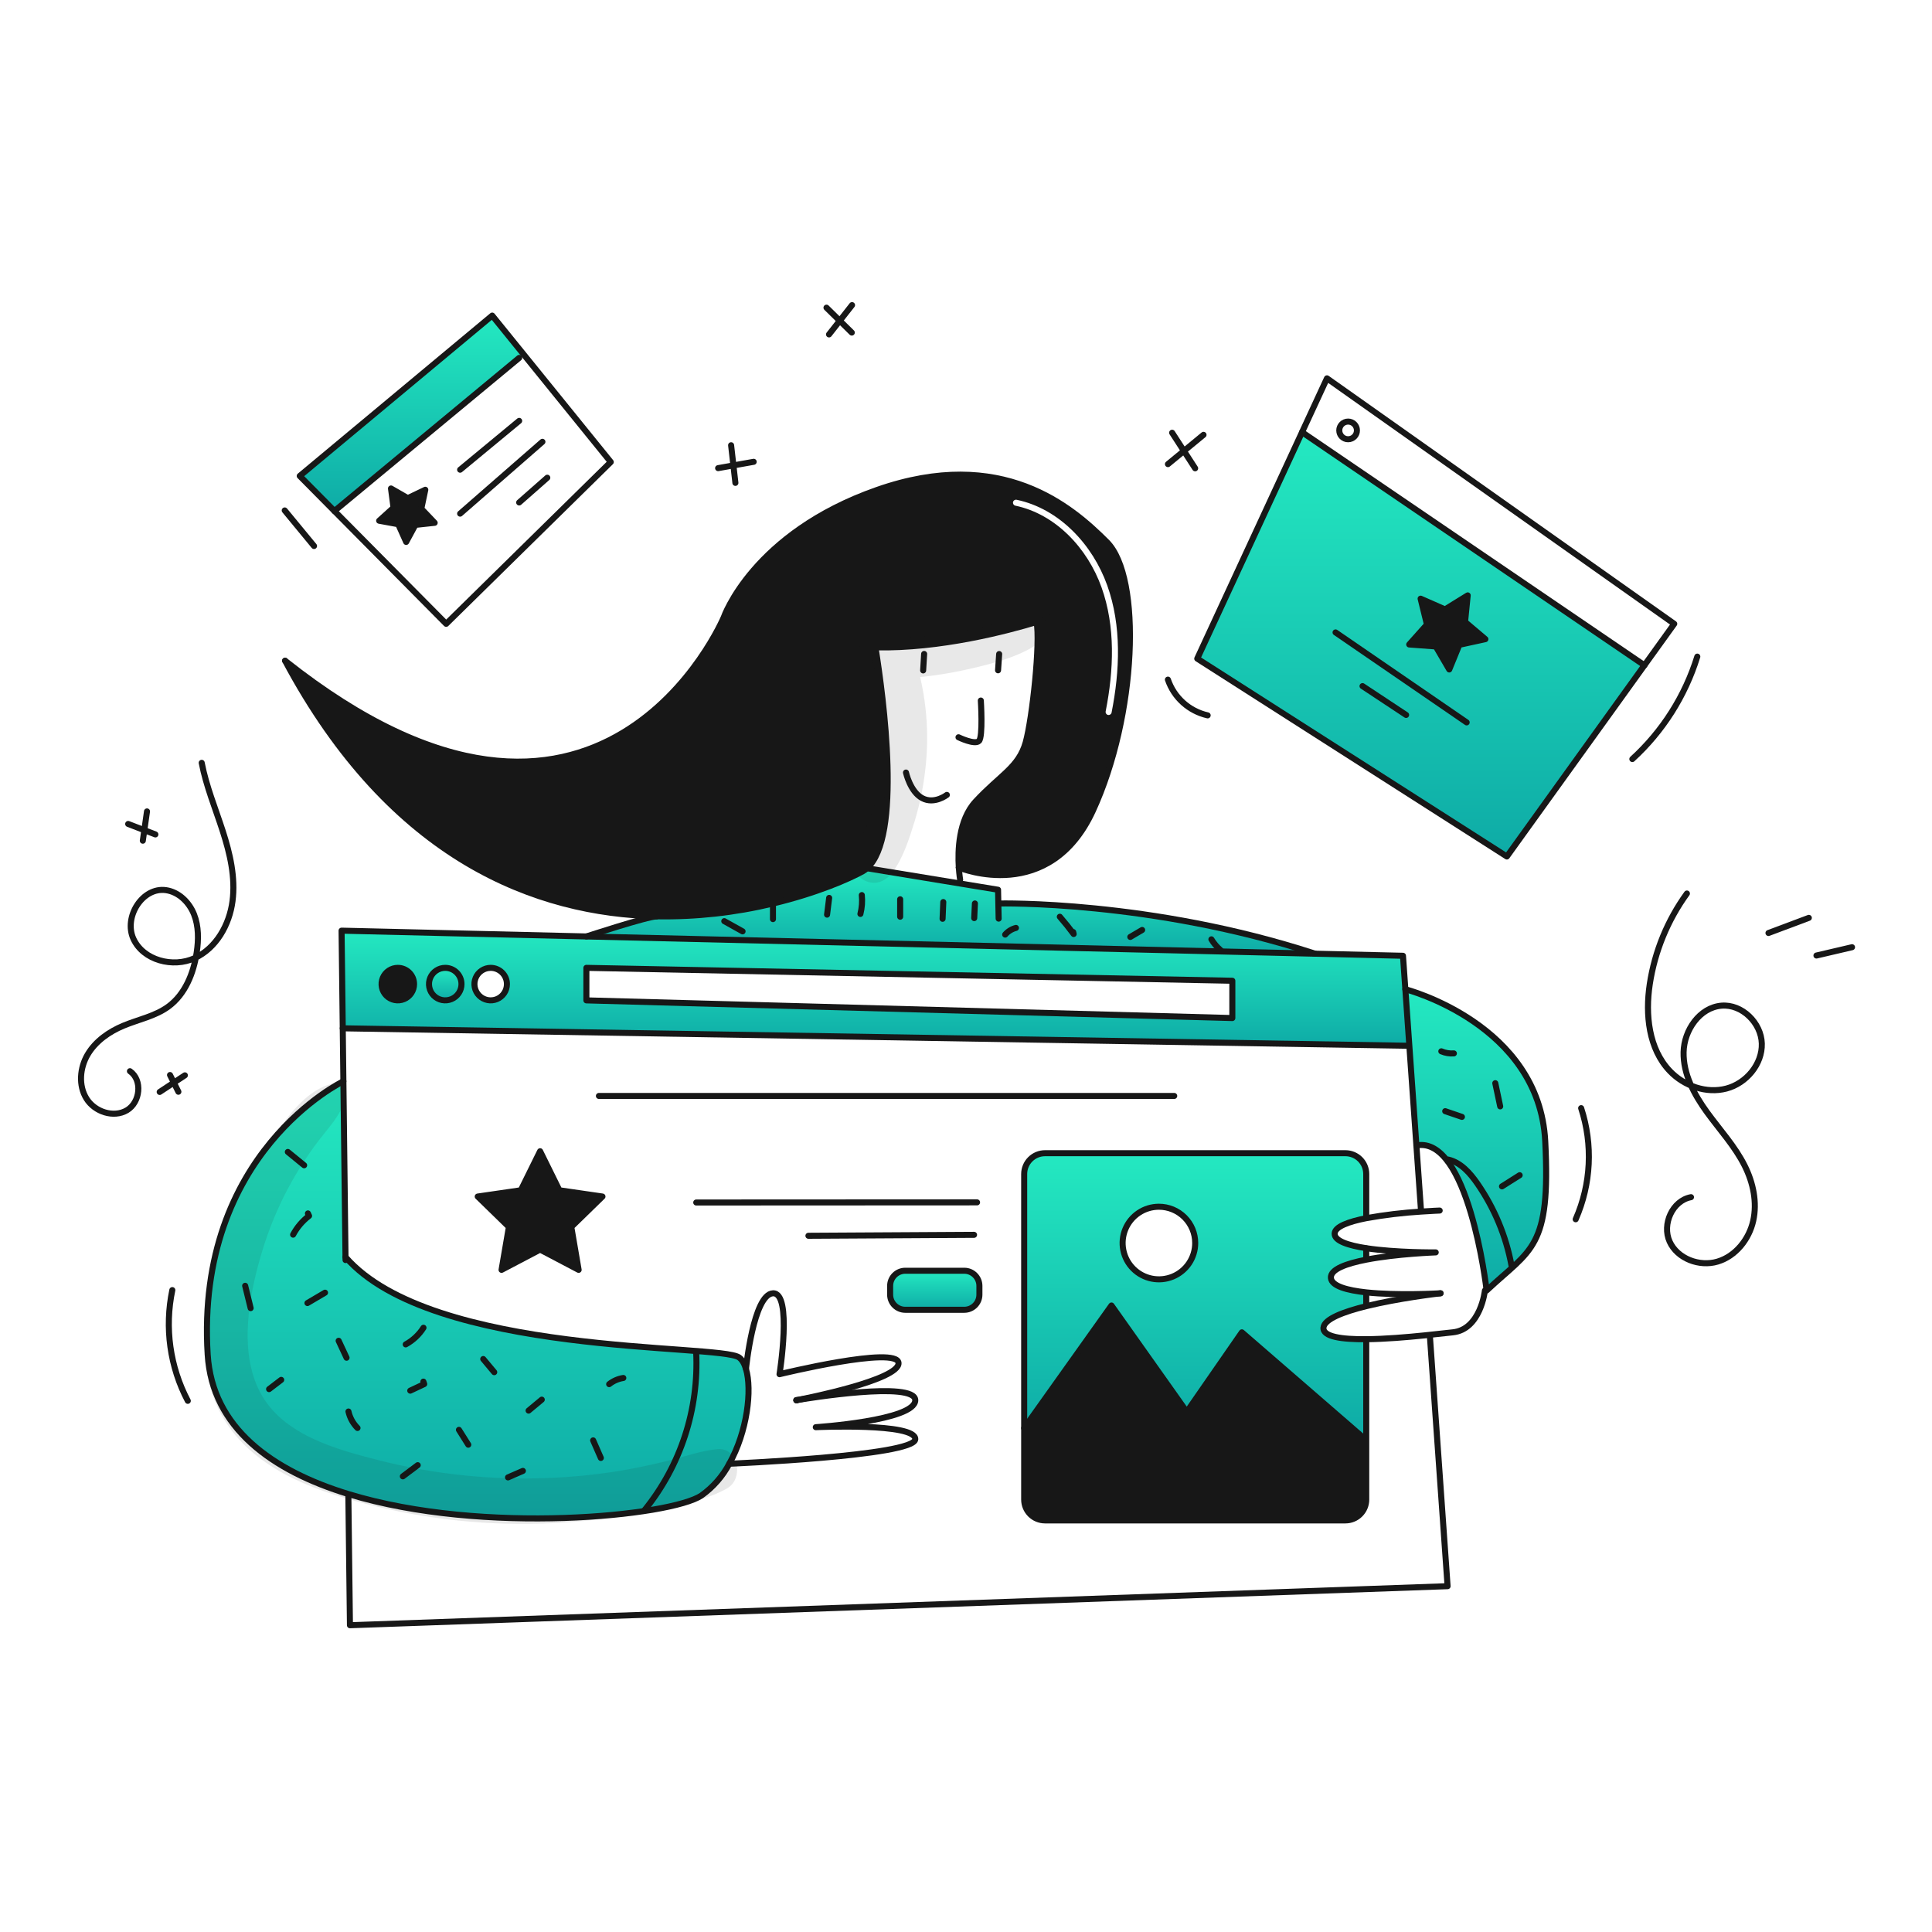
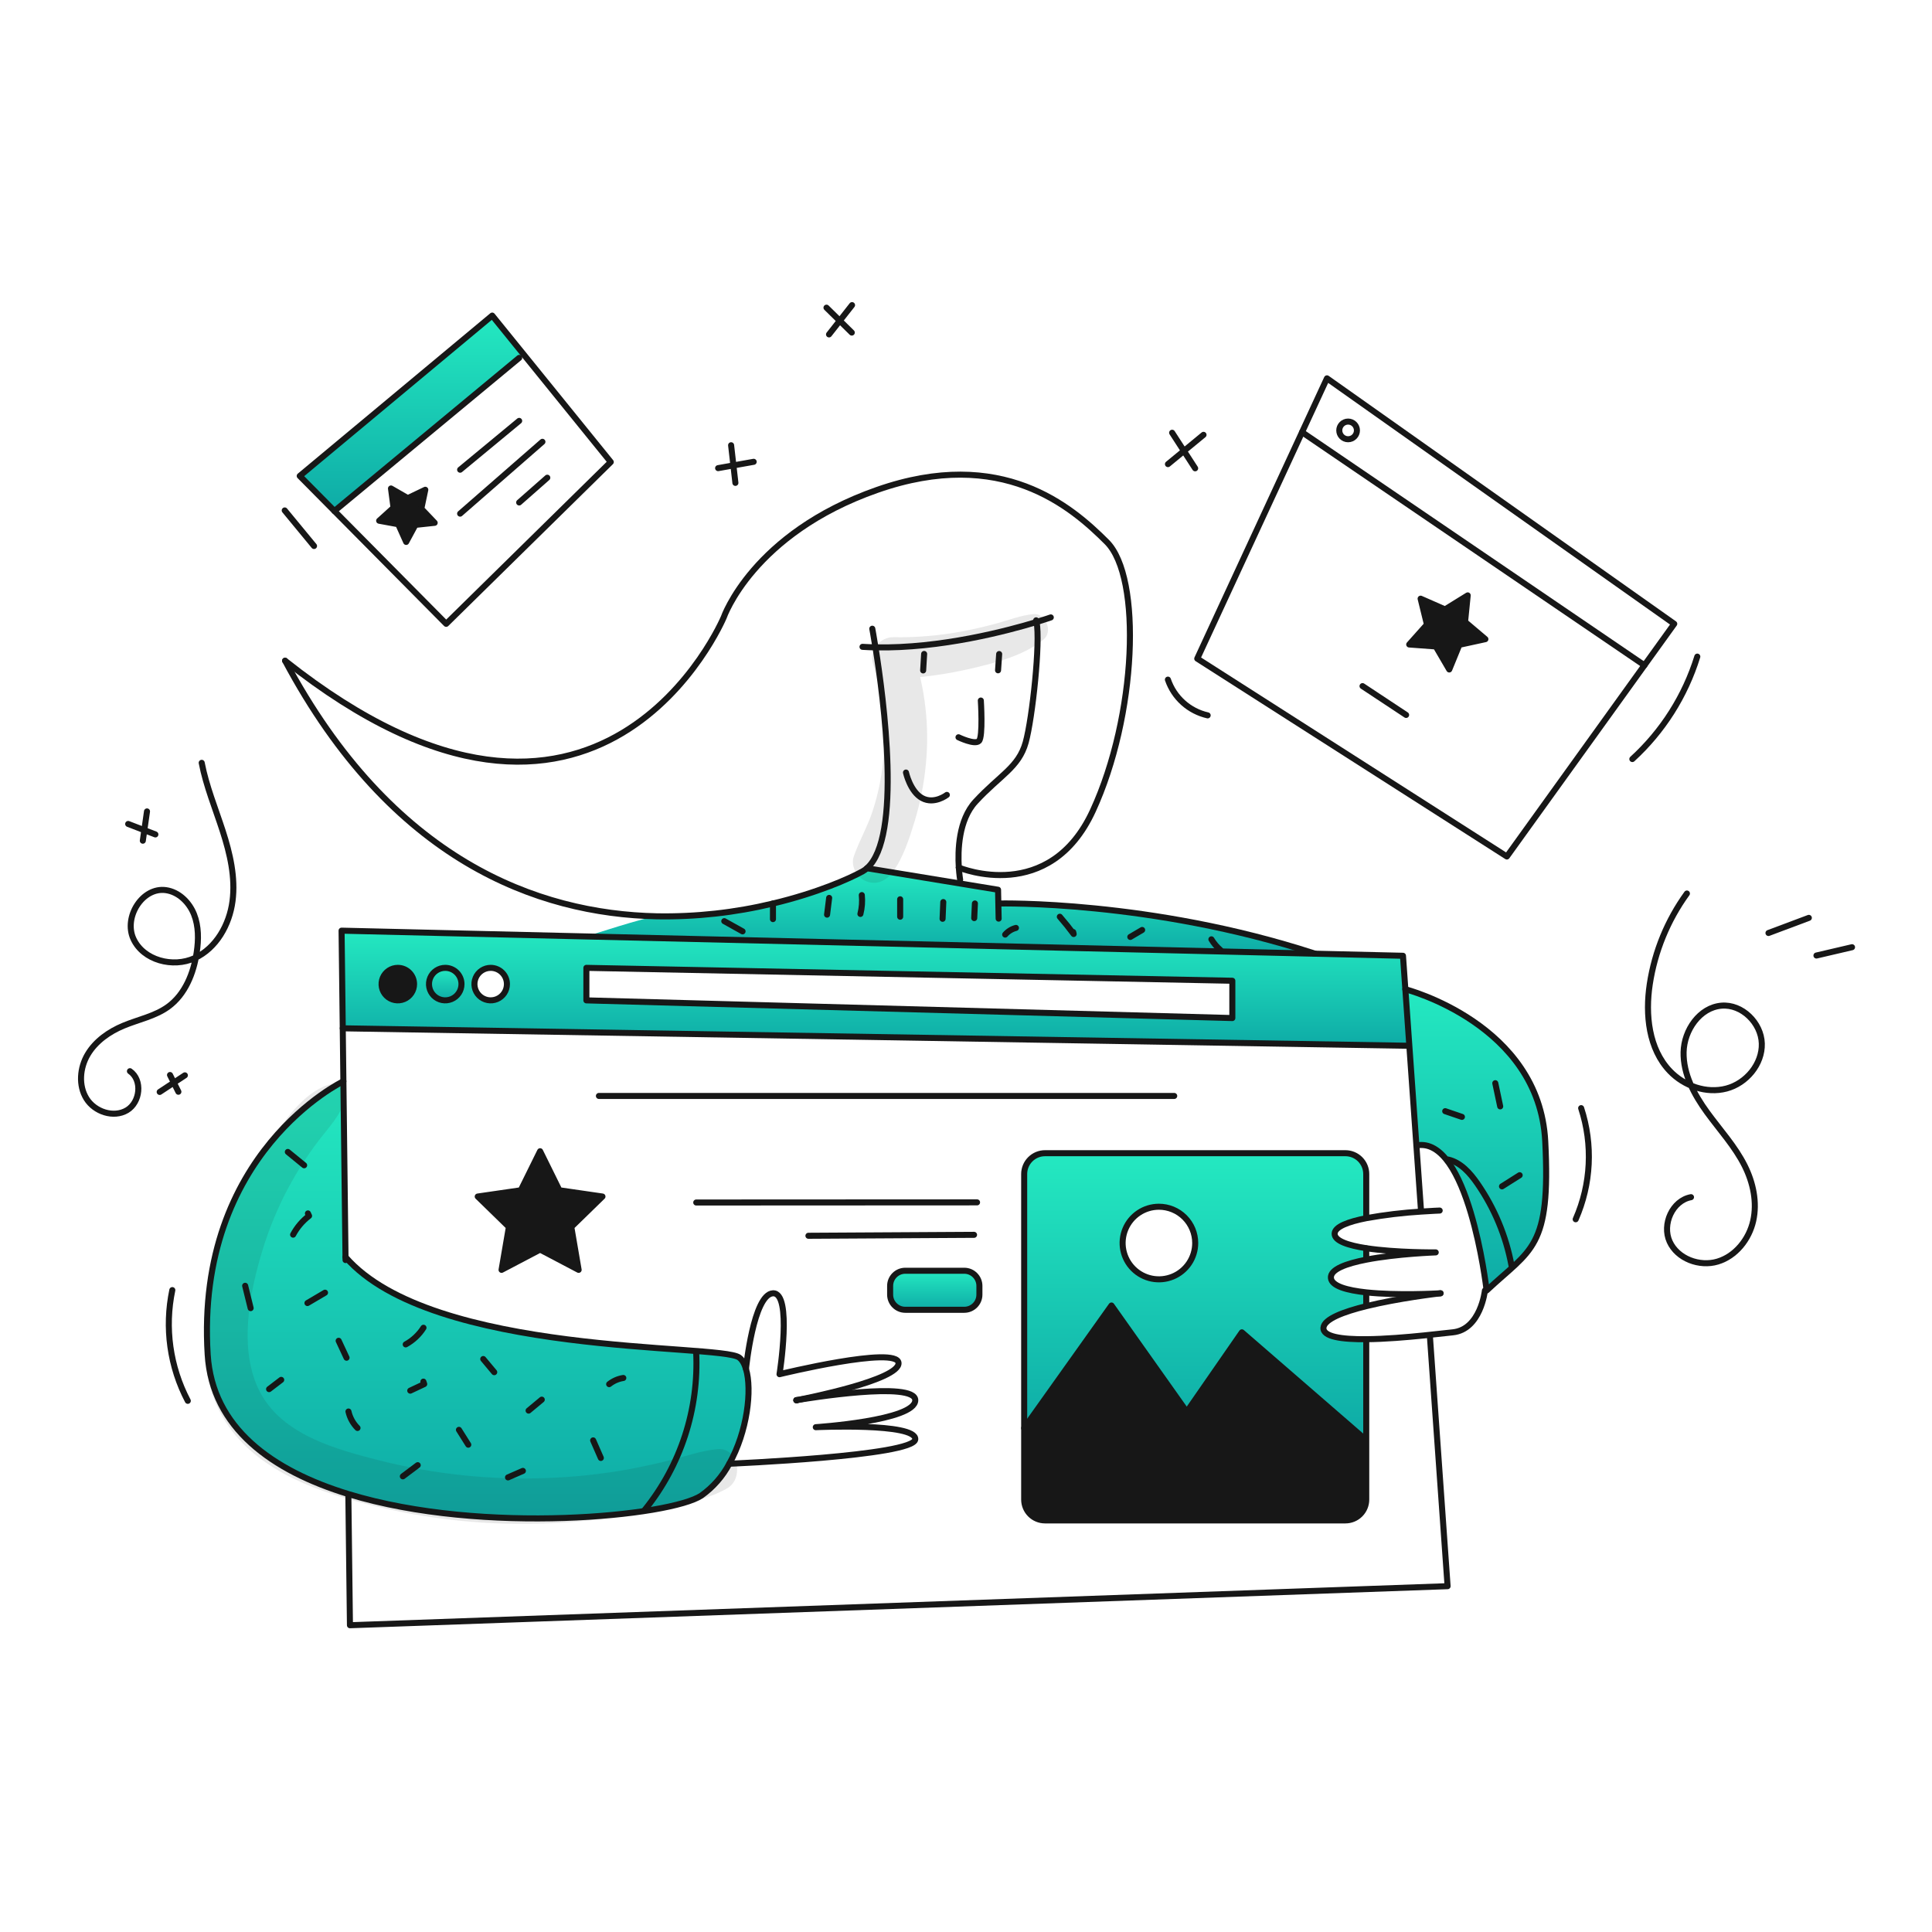
<svg xmlns="http://www.w3.org/2000/svg" width="960" height="960" viewBox="0 0 960 960" fill="none">
  <g clip-path="url(#clip0_435_1376)">
-     <path fill-rule="evenodd" clip-rule="evenodd" d="M495.696 387.713C492.409 390.667 488.709 393.994 484.706 398.34C476.272 407.501 475.889 422.701 476.425 431.092H476.435C477.341 431.475 521.549 449.481 543.041 402.835C564.748 355.71 567.516 286.864 549.962 269.31C532.408 251.756 497.759 221.723 435.847 243.44C373.935 265.157 359.611 306.786 359.611 306.786C359.611 306.786 298.277 452.593 141.651 328.307C194.603 427.571 267.08 454.07 326.351 455.307C345.786 455.644 365.185 453.509 384.081 448.955C405.985 443.722 422.047 436.613 428.576 432.991C429.366 432.546 430.106 432.02 430.785 431.42C448.281 416.074 439.052 346.926 435.007 321.674C467.318 322.338 500.817 313.404 515.053 309.074C517.037 318.932 513.011 356.78 509.663 368.886C507.341 377.242 502.373 381.709 495.696 387.713ZM505.146 248.33C504.335 248.16 503.54 248.68 503.371 249.491C503.201 250.302 503.721 251.097 504.532 251.266C524.52 255.443 540.397 272.399 547.356 291.884C554.315 311.368 553.448 332.955 549.397 353.498C549.237 354.31 549.766 355.099 550.579 355.26C551.391 355.42 552.18 354.891 552.341 354.078C556.442 333.275 557.397 311.078 550.181 290.875C542.967 270.674 526.407 252.773 505.146 248.33Z" fill="#171717" />
    <path d="M698.309 491.551C698.309 491.551 764.816 508.644 767.82 567.091C770.569 620.599 760.889 620.452 738.71 641.246C738.709 641.229 738.705 641.213 738.7 641.197C738.435 638.929 729.5 564.244 703.8 569.162L700.282 519.5L698.309 491.551Z" fill="url(#paint0_linear_435_1376)" />
-     <path d="M646.979 214.752L817.106 330.565L748.753 425.584L594.9 327.266L646.979 214.752ZM725.14 320.4L738.08 317.583L727.98 309.021L729.295 295.836L718.024 302.806L705.9 297.478L709.052 310.35L700.235 320.236L713.44 321.218L720.126 332.656L725.14 320.4Z" fill="url(#paint1_linear_435_1376)" />
    <path d="M738.08 317.587L725.14 320.404L720.123 332.657L713.437 321.219L700.232 320.237L709.049 310.351L705.897 297.479L718.022 302.81L729.293 295.84L727.978 309.025L738.08 317.587Z" fill="#171717" />
    <path d="M189.601 489C189.601 490.598 190.076 492.159 190.964 493.487C191.852 494.814 193.114 495.849 194.59 496.459C196.066 497.07 197.69 497.229 199.257 496.916C200.823 496.604 202.262 495.834 203.391 494.703C204.519 493.573 205.288 492.134 205.598 490.567C205.909 489 205.748 487.376 205.136 485.901C204.523 484.425 203.487 483.165 202.159 482.278C200.83 481.392 199.268 480.919 197.671 480.92C196.61 480.921 195.56 481.13 194.58 481.536C193.601 481.942 192.711 482.538 191.961 483.288C191.212 484.039 190.618 484.929 190.212 485.909C189.807 486.889 189.599 487.94 189.601 489V489ZM221.235 497.081C222.833 497.083 224.396 496.61 225.726 495.723C227.056 494.836 228.093 493.574 228.705 492.098C229.318 490.621 229.479 488.996 229.168 487.428C228.857 485.86 228.088 484.42 226.958 483.289C225.828 482.158 224.388 481.388 222.821 481.075C221.253 480.763 219.628 480.922 218.151 481.534C216.674 482.145 215.411 483.181 214.523 484.51C213.635 485.839 213.161 487.402 213.161 489C213.16 490.061 213.368 491.111 213.773 492.091C214.179 493.071 214.773 493.962 215.523 494.712C216.272 495.462 217.162 496.057 218.141 496.463C219.121 496.87 220.171 497.079 221.232 497.079L221.235 497.081ZM243.816 497.081C245.414 497.084 246.978 496.611 248.308 495.725C249.638 494.838 250.676 493.577 251.289 492.1C251.903 490.624 252.064 488.999 251.754 487.431C251.443 485.862 250.674 484.421 249.545 483.29C248.415 482.159 246.975 481.388 245.407 481.075C243.839 480.763 242.214 480.922 240.737 481.533C239.259 482.145 237.997 483.181 237.108 484.51C236.22 485.839 235.746 487.402 235.746 489C235.744 491.141 236.593 493.195 238.106 494.71C239.619 496.225 241.672 497.078 243.813 497.079L243.816 497.081ZM291.374 497.081L612.345 505.868V487.329L291.371 480.918L291.374 497.081ZM697.134 474.921L698.312 491.553L700.285 519.505L698.694 519.613L170.318 510.963L169.729 462.443L291.374 465.319L653.462 473.89L697.134 474.921Z" fill="url(#paint2_linear_435_1376)" />
    <path d="M589.7 701.54L617.082 662.032L677.031 714.009H678.877V745.132C678.877 747.877 677.787 750.508 675.846 752.449C673.905 754.39 671.274 755.48 668.529 755.48H519.256C516.512 755.48 513.88 754.39 511.939 752.449C509.999 750.508 508.908 747.877 508.908 745.132V709.62L552.284 648.701L589.7 701.54Z" fill="#171717" />
    <path d="M657.622 659.724C657.229 664.27 666.851 665.556 678.878 665.448V714.008H677.032L617.083 662.031L589.7 701.539L552.284 648.701L508.908 709.621V583.37C508.908 580.625 509.999 577.993 511.939 576.053C513.88 574.112 516.512 573.022 519.256 573.021H668.53C671.275 573.022 673.906 574.112 675.847 576.053C677.788 577.993 678.878 580.625 678.878 583.37V604.8L678.966 605.281C670.13 607.019 663.166 609.512 663.166 613.057C663.166 616.67 670.137 618.869 678.885 620.214L678.875 620.294V625.419L678.944 625.899C669.037 627.823 660.944 630.7 661.32 635C661.664 639.065 669.4 641.156 678.944 642.177L678.875 642.876V648.701L678.953 649.005C667.626 651.8 658 655.414 657.622 659.724ZM593.893 617.654C593.895 614.087 592.839 610.599 590.858 607.632C588.878 604.664 586.062 602.351 582.766 600.984C579.471 599.618 575.844 599.259 572.345 599.954C568.845 600.649 565.631 602.366 563.107 604.888C560.584 607.41 558.865 610.623 558.168 614.122C557.472 617.621 557.828 621.248 559.193 624.544C560.558 627.84 562.87 630.658 565.836 632.64C568.802 634.622 572.29 635.68 575.857 635.68C578.225 635.681 580.57 635.216 582.758 634.31C584.946 633.405 586.934 632.077 588.609 630.403C590.284 628.729 591.612 626.742 592.519 624.554C593.426 622.367 593.893 620.022 593.893 617.654V617.654Z" fill="url(#paint3_linear_435_1376)" />
    <path d="M495.929 442.108L496.066 448.952L496.479 448.942C496.479 448.942 571.665 447.204 653.459 473.88V473.889L291.37 465.318C291.37 465.318 321.728 455.353 326.352 455.353V455.301C345.787 455.638 365.186 453.503 384.082 448.949C405.982 443.716 422.048 436.607 428.582 432.985C429.371 432.54 430.112 432.013 430.791 431.414L476.791 438.964L495.929 442.108Z" fill="url(#paint4_linear_435_1376)" />
    <path d="M479.131 631.428H449.833C445.674 631.428 442.303 634.799 442.303 638.958V643.298C442.303 647.456 445.674 650.828 449.833 650.828H479.131C483.289 650.828 486.661 647.456 486.661 643.298V638.958C486.661 634.799 483.289 631.428 479.131 631.428Z" fill="url(#paint5_linear_435_1376)" />
    <path d="M299.362 594.552L283.87 609.652L287.522 630.986L268.377 620.913L249.222 630.986L252.874 609.652L237.381 594.552L258.794 591.44L268.377 572.039L277.949 591.44L299.362 594.552Z" fill="#171717" />
    <path d="M148.932 236.507L244.579 156.814L260.16 176.058L257.971 177.835L166.172 253.915L148.932 236.507Z" fill="url(#paint6_linear_435_1376)" />
    <path d="M229.311 489C229.31 490.597 228.836 492.158 227.948 493.485C227.061 494.813 225.799 495.847 224.324 496.458C222.848 497.069 221.225 497.228 219.659 496.917C218.092 496.605 216.654 495.836 215.525 494.707C214.395 493.577 213.626 492.139 213.315 490.572C213.003 489.006 213.162 487.383 213.773 485.907C214.384 484.432 215.418 483.17 216.746 482.283C218.073 481.395 219.634 480.921 221.231 480.92C222.292 480.919 223.344 481.128 224.324 481.533C225.305 481.939 226.196 482.534 226.946 483.285C227.697 484.035 228.292 484.926 228.698 485.907C229.104 486.888 229.312 487.939 229.311 489V489Z" fill="url(#paint7_linear_435_1376)" />
    <path d="M209.341 252.796L215.988 259.777L206.405 260.808L201.82 269.281L197.873 260.484L188.399 258.746L195.547 252.276L194.28 242.723L202.635 247.524L211.324 243.361L209.341 252.796Z" fill="#171717" />
    <path d="M205.748 489C205.747 490.597 205.273 492.158 204.385 493.485C203.497 494.813 202.236 495.847 200.761 496.458C199.285 497.069 197.662 497.228 196.096 496.917C194.529 496.605 193.091 495.836 191.961 494.707C190.832 493.578 190.063 492.139 189.751 490.573C189.439 489.007 189.599 487.383 190.209 485.908C190.82 484.432 191.854 483.171 193.182 482.283C194.509 481.395 196.07 480.921 197.667 480.92C198.728 480.919 199.779 481.128 200.76 481.533C201.741 481.939 202.632 482.534 203.382 483.285C204.133 484.035 204.728 484.926 205.134 485.907C205.54 486.888 205.748 487.939 205.748 489V489Z" fill="#171717" />
    <path d="M171.679 624.616C214.613 674.089 357.534 667.579 367.244 674.511C368.736 675.581 369.885 677.564 370.671 680.211C373.771 690.638 371.319 711.393 362.384 727.318C359.054 733.588 354.312 738.997 348.531 743.118C333.5 753.29 240.287 762.901 173.181 742.411C135.117 730.787 105.456 709.491 103.198 673.125C96.954 572.625 170.628 537.283 170.628 537.283L171.679 624.616Z" fill="url(#paint8_linear_435_1376)" />
    <path d="M706.035 600.767L703.797 569.162L700.282 519.503L698.309 491.551L697.131 474.919L653.46 473.888L291.371 465.317L169.726 462.441L170.315 510.961L170.629 537.283L171.68 624.615L171.7 626.117" stroke="#171717" stroke-width="3" stroke-linecap="round" stroke-linejoin="round" />
    <path d="M173.093 742.716L173.888 807.573L719.299 788.163L710.531 664.25" stroke="#171717" stroke-width="3" stroke-linecap="round" stroke-linejoin="round" />
    <path d="M166.172 253.915L221.703 309.976L303.487 229.576L260.16 176.058L244.579 156.814L148.932 236.507L166.172 253.915Z" stroke="#171717" stroke-width="3" stroke-linecap="round" stroke-linejoin="round" />
    <path d="M646.979 214.752L594.904 327.266L748.753 425.584L817.106 330.565L831.921 309.977L659.36 187.998L646.979 214.752Z" stroke="#171717" stroke-width="3" stroke-linecap="round" stroke-linejoin="round" />
    <path d="M476.43 431.093C475.89 422.698 476.273 407.5 484.707 398.34C496.842 385.164 506.199 381.355 509.664 368.886C513.012 356.78 517.038 318.932 515.054 309.074C514.995 308.774 514.927 308.485 514.854 308.24" stroke="#171717" stroke-width="3" stroke-linecap="round" stroke-linejoin="round" />
    <path d="M477.088 437.14C477.088 437.14 476.676 434.764 476.44 431.092" stroke="#171717" stroke-width="3" stroke-linecap="round" stroke-linejoin="round" />
    <path d="M522.133 306.787C522.133 306.787 519.561 307.7 515.054 309.074C500.818 313.404 467.319 322.338 435.008 321.674C432.858 321.635 430.708 321.546 428.577 321.409" stroke="#171717" stroke-width="3" stroke-linecap="round" stroke-linejoin="round" />
    <path d="M141.656 328.307C194.604 427.567 267.081 454.066 326.356 455.307C345.791 455.644 365.19 453.509 384.086 448.955C405.986 443.722 422.052 436.613 428.586 432.991C429.375 432.546 430.116 432.02 430.795 431.42C448.295 416.074 439.062 346.926 435.017 321.674C434.094 315.891 433.436 312.406 433.436 312.406" stroke="#171717" stroke-width="3" stroke-linecap="round" stroke-linejoin="round" />
    <path d="M476.43 431.092H476.44C477.34 431.475 521.554 449.481 543.046 402.835C564.753 355.709 567.532 286.875 549.967 269.31C532.402 251.745 497.767 221.722 435.852 243.44C373.937 265.158 359.616 306.786 359.616 306.786C359.616 306.786 298.282 452.593 141.656 328.307" stroke="#171717" stroke-width="3" stroke-linecap="round" stroke-linejoin="round" />
    <path d="M170.628 537.283C170.628 537.283 96.954 572.628 103.198 673.125C105.456 709.491 135.117 730.787 173.181 742.411C240.287 762.901 333.5 753.29 348.531 743.118C354.312 738.997 359.054 733.588 362.384 727.318C371.319 711.393 373.773 690.638 370.671 680.211C369.885 677.56 368.736 675.577 367.244 674.511C357.534 667.579 214.613 674.089 171.679 624.616" stroke="#171717" stroke-width="3" stroke-linecap="round" stroke-linejoin="round" />
    <path d="M698.309 491.551C698.309 491.551 764.816 508.644 767.82 567.091C770.569 620.599 760.889 620.452 738.71 641.246C738.709 641.229 738.705 641.213 738.7 641.197C738.435 638.929 729.5 564.244 703.8 569.162" stroke="#171717" stroke-width="3" stroke-linecap="round" stroke-linejoin="round" />
    <path d="M430.786 431.416L476.784 438.966L495.929 442.107L496.066 448.951L496.223 456.461" stroke="#171717" stroke-width="3" stroke-linecap="round" stroke-linejoin="round" />
    <path d="M384.082 448.941V448.951V456.707" stroke="#171717" stroke-width="3" stroke-linecap="round" stroke-linejoin="round" />
-     <path d="M291.37 465.317C291.37 465.317 321.728 455.352 326.352 455.352" stroke="#171717" stroke-width="3" stroke-linecap="round" stroke-linejoin="round" />
    <path d="M496.479 448.941C496.479 448.941 571.665 447.203 653.459 473.879" stroke="#171717" stroke-width="3" stroke-linecap="round" stroke-linejoin="round" />
    <path d="M395.981 695.708C400.694 694.922 454.791 686.037 454.791 695.767C454.791 705.928 405.358 709.159 405.358 709.159C405.358 709.159 455.253 706.851 454.791 715.167C454.329 723.483 362.384 727.322 362.384 727.322" stroke="#171717" stroke-width="3" stroke-linecap="round" stroke-linejoin="round" />
    <path d="M395.657 695.766C395.671 695.765 395.684 695.761 395.697 695.756C395.734 695.752 395.77 695.745 395.805 695.736" stroke="#171717" stroke-width="3" stroke-linecap="round" stroke-linejoin="round" />
    <path d="M395.805 695.736C395.77 695.745 395.734 695.752 395.697 695.756" stroke="#171717" stroke-width="3" stroke-linecap="round" stroke-linejoin="round" />
    <path d="M395.805 695.736C395.864 695.735 395.924 695.725 395.981 695.707" stroke="#171717" stroke-width="3" stroke-linecap="round" stroke-linejoin="round" />
    <path d="M370.671 680.214C370.671 680.214 374.352 643.092 384.082 642.631C393.812 642.17 387.342 682.831 387.342 682.831C387.342 682.831 446.014 668.506 446.476 677.283C446.917 685.648 400.331 694.868 395.981 695.712" stroke="#171717" stroke-width="3" stroke-linecap="round" stroke-linejoin="round" />
    <path d="M715.843 642.622C715.813 642.623 715.783 642.626 715.754 642.632C714.282 642.71 694.282 643.832 678.947 642.18C669.403 641.159 661.667 639.068 661.323 635.003C660.95 630.703 669.04 627.826 678.947 625.903C694.066 622.977 713.408 622.303 713.408 622.303C713.408 622.303 693.624 622.489 678.888 620.221C670.14 618.876 663.169 616.677 663.169 613.064C663.169 609.519 670.13 607.026 678.969 605.288C687.951 603.677 697.018 602.588 706.126 602.028C711.626 601.655 715.374 601.518 715.374 601.518" stroke="#171717" stroke-width="3" stroke-linecap="round" stroke-linejoin="round" />
    <path d="M737.845 641.246C737.845 641.246 735.763 660.646 721.845 662.031C719.116 662.306 713.981 662.915 707.745 663.553C699.045 664.446 688.236 665.369 678.88 665.448C666.853 665.556 657.231 664.27 657.624 659.724C657.997 655.414 667.624 651.801 678.958 649.003C694.922 645.075 714.258 642.803 715.758 642.631" stroke="#171717" stroke-width="3" stroke-linecap="round" stroke-linejoin="round" />
    <path d="M170.314 510.961L698.691 519.611" stroke="#171717" stroke-width="3" stroke-linecap="round" stroke-linejoin="round" />
    <path d="M291.37 480.918V497.079L612.341 505.866V487.329L291.37 480.918Z" stroke="#171717" stroke-width="3" stroke-linecap="round" stroke-linejoin="round" />
    <path d="M205.748 489C205.747 490.597 205.273 492.158 204.385 493.485C203.497 494.813 202.236 495.847 200.761 496.458C199.285 497.069 197.662 497.228 196.096 496.917C194.529 496.605 193.091 495.836 191.961 494.707C190.832 493.578 190.063 492.139 189.751 490.573C189.439 489.007 189.599 487.383 190.209 485.908C190.82 484.432 191.854 483.171 193.182 482.283C194.509 481.395 196.07 480.921 197.667 480.92C198.728 480.919 199.779 481.128 200.76 481.533C201.741 481.939 202.632 482.534 203.382 483.285C204.133 484.035 204.728 484.926 205.134 485.907C205.54 486.888 205.748 487.939 205.748 489V489Z" stroke="#171717" stroke-width="3" stroke-linecap="round" stroke-linejoin="round" />
    <path d="M229.311 489C229.31 490.597 228.836 492.158 227.948 493.485C227.061 494.813 225.799 495.847 224.324 496.458C222.848 497.069 221.225 497.228 219.659 496.917C218.092 496.605 216.654 495.836 215.525 494.707C214.395 493.577 213.626 492.139 213.315 490.572C213.003 489.006 213.162 487.383 213.773 485.907C214.384 484.432 215.418 483.17 216.746 482.283C218.073 481.395 219.634 480.921 221.231 480.92C222.292 480.919 223.344 481.128 224.324 481.533C225.305 481.939 226.196 482.534 226.946 483.285C227.697 484.035 228.292 484.926 228.698 485.907C229.104 486.888 229.312 487.939 229.311 489V489Z" stroke="#171717" stroke-width="3" stroke-linecap="round" stroke-linejoin="round" />
    <path d="M251.892 489C251.891 490.597 251.417 492.157 250.529 493.484C249.642 494.811 248.38 495.846 246.905 496.456C245.43 497.067 243.807 497.226 242.241 496.914C240.675 496.603 239.236 495.834 238.107 494.705C236.978 493.576 236.209 492.137 235.898 490.572C235.586 489.006 235.745 487.382 236.356 485.907C236.966 484.432 238.001 483.171 239.328 482.283C240.655 481.395 242.216 480.921 243.812 480.92C244.874 480.919 245.925 481.128 246.905 481.533C247.886 481.939 248.777 482.534 249.527 483.285C250.278 484.035 250.873 484.926 251.279 485.907C251.685 486.888 251.893 487.939 251.892 489V489Z" stroke="#171717" stroke-width="3" stroke-linecap="round" stroke-linejoin="round" />
    <path d="M297.595 544.568H583.466" stroke="#171717" stroke-width="3" stroke-linecap="round" stroke-linejoin="round" />
    <path d="M345.959 597.518L485.492 597.449" stroke="#171717" stroke-width="3" stroke-linecap="round" stroke-linejoin="round" />
    <path d="M401.705 614.051L484 613.58" stroke="#171717" stroke-width="3" stroke-linecap="round" stroke-linejoin="round" />
    <path d="M268.377 572.039L277.949 591.44L299.362 594.552L283.87 609.652L287.522 630.986L268.377 620.913L249.222 630.986L252.874 609.652L237.381 594.552L258.794 591.44L268.377 572.039Z" stroke="#171717" stroke-width="3" stroke-linecap="round" stroke-linejoin="round" />
    <path d="M479.131 631.428H449.833C445.674 631.428 442.303 634.799 442.303 638.958V643.298C442.303 647.456 445.674 650.828 449.833 650.828H479.131C483.289 650.828 486.661 647.456 486.661 643.298V638.958C486.661 634.799 483.289 631.428 479.131 631.428Z" stroke="#171717" stroke-width="3" stroke-linecap="round" stroke-linejoin="round" />
    <path d="M678.878 666.194V745.131C678.878 747.876 677.788 750.508 675.847 752.448C673.906 754.389 671.275 755.479 668.53 755.479H519.256C516.512 755.479 513.88 754.389 511.939 752.448C509.999 750.508 508.908 747.876 508.908 745.131V583.37C508.908 580.625 509.999 577.993 511.939 576.053C513.88 574.112 516.512 573.022 519.256 573.021H668.53C671.275 573.022 673.906 574.112 675.847 576.053C677.788 577.993 678.878 580.625 678.878 583.37V604.8" stroke="#171717" stroke-width="3" stroke-linecap="round" stroke-linejoin="round" />
    <path d="M678.878 620.295V625.42" stroke="#171717" stroke-width="3" stroke-linecap="round" stroke-linejoin="round" />
    <path d="M646.979 214.752L817.107 330.565" stroke="#171717" stroke-width="3" stroke-linecap="round" stroke-linejoin="round" />
-     <path d="M663.63 314.248L728.773 358.95" stroke="#171717" stroke-width="3" stroke-linecap="round" stroke-linejoin="round" />
    <path d="M677.032 340.924L698.691 355.248" stroke="#171717" stroke-width="3" stroke-linecap="round" stroke-linejoin="round" />
    <path d="M166.171 253.916L257.97 177.836" stroke="#171717" stroke-width="3" stroke-linecap="round" stroke-linejoin="round" />
    <path d="M228.633 233.397L257.97 209.137" stroke="#171717" stroke-width="3" stroke-linecap="round" stroke-linejoin="round" />
    <path d="M228.633 255.221L269.525 219.533" stroke="#171717" stroke-width="3" stroke-linecap="round" stroke-linejoin="round" />
    <path d="M257.97 249.675L271.95 237.373" stroke="#171717" stroke-width="3" stroke-linecap="round" stroke-linejoin="round" />
    <path d="M496.48 324.988L495.93 333.069" stroke="#171717" stroke-width="3" stroke-linecap="round" stroke-linejoin="round" />
    <path d="M459.2 324.939L458.709 333.127" stroke="#171717" stroke-width="3" stroke-linecap="round" stroke-linejoin="round" />
    <path d="M487.368 348.09C487.368 348.09 488.526 366.106 486.445 368.19C484.364 370.274 476.273 366.344 476.273 366.344" stroke="#171717" stroke-width="3" stroke-linecap="round" stroke-linejoin="round" />
    <path d="M450.177 383.877C450.177 383.877 452.249 393.371 458.257 396.601C464.265 399.831 470.49 394.981 470.49 394.981" stroke="#171717" stroke-width="3" stroke-linecap="round" stroke-linejoin="round" />
    <path d="M729.293 295.84L727.978 309.025L738.08 317.587L725.14 320.404L720.123 332.657L713.437 321.219L700.232 320.237L709.049 310.351L705.897 297.479L718.022 302.81L729.293 295.84Z" stroke="#171717" stroke-width="3" stroke-linecap="round" stroke-linejoin="round" />
    <path d="M211.324 243.361L209.341 252.796L215.988 259.777L206.405 260.808L201.82 269.281L197.873 260.484L188.399 258.746L195.547 252.276L194.28 242.723L202.635 247.524L211.324 243.361Z" stroke="#171717" stroke-width="3" stroke-linecap="round" stroke-linejoin="round" />
    <path d="M669.866 218.257C672.29 218.257 674.255 216.291 674.255 213.868C674.255 211.444 672.29 209.479 669.866 209.479C667.442 209.479 665.477 211.444 665.477 213.868C665.477 216.291 667.442 218.257 669.866 218.257Z" stroke="#171717" stroke-width="3" stroke-linecap="round" stroke-linejoin="round" />
    <path d="M678.878 642.877V648.699" stroke="#171717" stroke-width="3" stroke-linecap="round" stroke-linejoin="round" />
    <path d="M508.908 709.62L552.284 648.699L589.701 701.54L617.083 662.032L677.032 714.009" stroke="#171717" stroke-width="3" stroke-linecap="round" stroke-linejoin="round" />
    <path d="M593.893 617.655C593.893 621.222 592.836 624.709 590.854 627.675C588.872 630.641 586.055 632.953 582.759 634.318C579.464 635.683 575.837 636.041 572.339 635.345C568.84 634.649 565.626 632.931 563.104 630.409C560.582 627.886 558.864 624.672 558.168 621.174C557.472 617.675 557.829 614.049 559.194 610.753C560.559 607.457 562.871 604.641 565.837 602.659C568.803 600.677 572.29 599.619 575.857 599.619C578.226 599.618 580.572 600.084 582.761 600.99C584.949 601.896 586.938 603.224 588.613 604.899C590.288 606.574 591.617 608.563 592.523 610.752C593.429 612.941 593.894 615.286 593.893 617.655V617.655Z" stroke="#171717" stroke-width="3" stroke-linecap="round" stroke-linejoin="round" />
    <path d="M100.226 379.045C102.465 390.658 107.026 401.671 110.664 412.923C114.302 424.175 117.064 436.041 115.534 447.768C114.004 459.495 107.469 471.126 96.734 476.081C85.999 481.036 71.209 477.234 66.29 466.481C61.371 455.728 70.752 440.66 82.464 442.309C88.821 443.209 94.022 448.336 96.394 454.302C98.766 460.268 98.694 466.941 97.74 473.29C96.191 483.6 92 494.1 83.564 500.232C77.028 504.983 68.782 506.553 61.326 509.668C54.209 512.642 47.538 517.289 43.599 523.921C39.66 530.553 38.904 539.368 42.984 545.915C47.064 552.462 56.432 555.601 63.072 551.675C69.712 547.749 70.904 536.662 64.564 532.268" stroke="#171717" stroke-width="3" stroke-linecap="round" stroke-linejoin="round" />
    <path d="M838.219 443.98C828.574 457.302 822.248 472.733 819.765 488.991C817.465 504.165 819.186 521.191 829.805 532.268C836.898 539.668 847.911 543.5 857.825 540.899C867.739 538.298 875.738 528.755 875.436 518.51C875.134 508.265 865.615 498.858 855.4 499.71C844.556 500.61 836.808 511.91 836.567 522.787C836.326 533.664 841.806 543.854 848.198 552.66C854.59 561.466 862.098 569.575 866.957 579.312C871.151 587.722 873.217 597.466 871.157 606.635C869.097 615.804 862.457 624.186 853.457 626.876C844.457 629.566 833.494 625.488 829.623 616.925C825.752 608.362 831.007 596.568 840.249 594.867" stroke="#171717" stroke-width="3" stroke-linecap="round" stroke-linejoin="round" />
    <path d="M782.947 605.847C790.618 588.402 791.585 568.742 785.663 550.629" stroke="#171717" stroke-width="3" stroke-linecap="round" stroke-linejoin="round" />
    <path d="M878.747 463.601L898.797 456.082" stroke="#171717" stroke-width="3" stroke-linecap="round" stroke-linejoin="round" />
    <path d="M811.101 377.168C826.193 363.371 837.336 345.802 843.382 326.268" stroke="#171717" stroke-width="3" stroke-linecap="round" stroke-linejoin="round" />
    <path d="M902.583 474.793L920.262 470.666" stroke="#171717" stroke-width="3" stroke-linecap="round" stroke-linejoin="round" />
    <path d="M593.863 232.699L582.428 215.027" stroke="#171717" stroke-width="3" stroke-linecap="round" stroke-linejoin="round" />
    <path d="M580.35 230.618L598.023 216.064" stroke="#171717" stroke-width="3" stroke-linecap="round" stroke-linejoin="round" />
    <path d="M600.08 355.461C595.545 354.435 591.348 352.264 587.89 349.155C584.432 346.046 581.829 342.103 580.328 337.701" stroke="#171717" stroke-width="3" stroke-linecap="round" stroke-linejoin="round" />
    <path d="M374.5 229.469L356.832 232.617" stroke="#171717" stroke-width="3" stroke-linecap="round" stroke-linejoin="round" />
    <path d="M365.417 239.946L363.282 221.24" stroke="#171717" stroke-width="3" stroke-linecap="round" stroke-linejoin="round" />
    <path d="M411.941 166.167L423.376 151.613" stroke="#171717" stroke-width="3" stroke-linecap="round" stroke-linejoin="round" />
    <path d="M423.249 165.257L410.677 152.881" stroke="#171717" stroke-width="3" stroke-linecap="round" stroke-linejoin="round" />
    <path d="M156.04 271.301L141.477 253.637" stroke="#171717" stroke-width="3" stroke-linecap="round" stroke-linejoin="round" />
    <path d="M70.967 417.74L73.046 403.186" stroke="#171717" stroke-width="3" stroke-linecap="round" stroke-linejoin="round" />
    <path d="M77.205 414.62L63.69 409.42" stroke="#171717" stroke-width="3" stroke-linecap="round" stroke-linejoin="round" />
    <path d="M88.64 542.487L84.482 534.17" stroke="#171717" stroke-width="3" stroke-linecap="round" stroke-linejoin="round" />
    <path d="M79.348 542.582L91.865 534.33" stroke="#171717" stroke-width="3" stroke-linecap="round" stroke-linejoin="round" />
    <path d="M93.317 696.065C84.435 679.177 81.714 659.722 85.624 641.045" stroke="#171717" stroke-width="3" stroke-linecap="round" stroke-linejoin="round" />
    <path d="M484.087 456.207L484.425 448.93" stroke="#171717" stroke-width="3" stroke-linecap="round" stroke-linejoin="round" />
    <path d="M468.366 456.547L468.715 448.23" stroke="#171717" stroke-width="3" stroke-linecap="round" stroke-linejoin="round" />
    <path d="M447.286 455.511V446.848" stroke="#171717" stroke-width="3" stroke-linecap="round" stroke-linejoin="round" />
    <path d="M427.535 454.124C428.315 451.07 428.549 447.903 428.228 444.768" stroke="#171717" stroke-width="3" stroke-linecap="round" stroke-linejoin="round" />
    <path d="M410.964 454.478L412 446.16" stroke="#171717" stroke-width="3" stroke-linecap="round" stroke-linejoin="round" />
    <path d="M320.356 750.29C338.246 728.136 347.346 700.168 345.918 671.729" stroke="#171717" stroke-width="3" stroke-linecap="round" stroke-linejoin="round" />
    <path d="M298.553 724.441L294.73 715.719" stroke="#171717" stroke-width="3" stroke-linecap="round" stroke-linejoin="round" />
    <path d="M302.688 687.782C304.729 686.166 307.153 685.107 309.724 684.707" stroke="#171717" stroke-width="3" stroke-linecap="round" stroke-linejoin="round" />
    <path d="M252.427 734.111L259.82 730.877" stroke="#171717" stroke-width="3" stroke-linecap="round" stroke-linejoin="round" />
    <path d="M262.654 700.92L269.203 695.473" stroke="#171717" stroke-width="3" stroke-linecap="round" stroke-linejoin="round" />
    <path d="M245.582 681.831L240.121 675.293" stroke="#171717" stroke-width="3" stroke-linecap="round" stroke-linejoin="round" />
    <path d="M232.687 717.859L228.045 710.48" stroke="#171717" stroke-width="3" stroke-linecap="round" stroke-linejoin="round" />
    <path d="M200.173 733.589L207.561 728.039" stroke="#171717" stroke-width="3" stroke-linecap="round" stroke-linejoin="round" />
    <path d="M203.852 691.007L210.792 687.74L210.382 686.518" stroke="#171717" stroke-width="3" stroke-linecap="round" stroke-linejoin="round" />
    <path d="M210.429 659.754C208.228 663.211 205.189 666.055 201.594 668.022" stroke="#171717" stroke-width="3" stroke-linecap="round" stroke-linejoin="round" />
    <path d="M177.646 709.558C175.407 707.305 173.847 704.467 173.146 701.369" stroke="#171717" stroke-width="3" stroke-linecap="round" stroke-linejoin="round" />
    <path d="M172.2 674.647L168.272 666.223" stroke="#171717" stroke-width="3" stroke-linecap="round" stroke-linejoin="round" />
    <path d="M133.709 690.247L139.729 685.646" stroke="#171717" stroke-width="3" stroke-linecap="round" stroke-linejoin="round" />
    <path d="M152.765 647.478L161.504 642.328" stroke="#171717" stroke-width="3" stroke-linecap="round" stroke-linejoin="round" />
    <path d="M124.545 650L121.818 638.9" stroke="#171717" stroke-width="3" stroke-linecap="round" stroke-linejoin="round" />
    <path d="M145.646 613.492C147.586 609.85 150.289 606.669 153.571 604.166L153.01 602.939" stroke="#171717" stroke-width="3" stroke-linecap="round" stroke-linejoin="round" />
    <path d="M151.125 579.016L143.025 572.393" stroke="#171717" stroke-width="3" stroke-linecap="round" stroke-linejoin="round" />
    <path d="M746.334 589.5L755.112 583.955" stroke="#171717" stroke-width="3" stroke-linecap="round" stroke-linejoin="round" />
    <path d="M745.438 549.755L743 538.232" stroke="#171717" stroke-width="3" stroke-linecap="round" stroke-linejoin="round" />
    <path d="M726.421 554.972L718.121 552.139" stroke="#171717" stroke-width="3" stroke-linecap="round" stroke-linejoin="round" />
    <path d="M751.044 628.753C748.328 614.17 742.558 600.326 734.114 588.131C730.462 582.864 725.865 577.637 719.623 576.184" stroke="#171717" stroke-width="3" stroke-linecap="round" stroke-linejoin="round" />
    <path d="M561.639 465.561L567.531 462.098" stroke="#171717" stroke-width="3" stroke-linecap="round" stroke-linejoin="round" />
    <path d="M533.271 463.122L533.5 464.103C531.317 461.157 529.024 458.299 526.619 455.527" stroke="#171717" stroke-width="3" stroke-linecap="round" stroke-linejoin="round" />
    <path d="M499.463 464.391C500.871 462.771 502.737 461.617 504.815 461.08" stroke="#171717" stroke-width="3" stroke-linecap="round" stroke-linejoin="round" />
    <path d="M368.977 462.783L359.894 457.717" stroke="#171717" stroke-width="3" stroke-linecap="round" stroke-linejoin="round" />
    <path d="M606.413 472.056C604.641 470.541 603.129 468.747 601.936 466.744" stroke="#171717" stroke-width="3" stroke-linecap="round" stroke-linejoin="round" />
-     <path d="M722.423 523.428C720.29 523.588 718.15 523.232 716.185 522.389" stroke="#171717" stroke-width="3" stroke-linecap="round" stroke-linejoin="round" />
    <g opacity="0.1">
      <path d="M513.4 305.141C507.178 305.779 501.565 308.007 495.56 309.676C489.96 311.232 484.277 312.519 478.579 313.651C467.111 315.83 455.45 316.825 443.779 316.621C437.205 316.57 431.785 323.312 433.779 329.75C438.655 345.546 440.35 362.152 438.766 378.608C437.953 386.615 436.311 394.517 433.866 402.186C431.341 410.302 427.039 417.549 424.251 425.504C422.551 430.358 425.786 436.018 430.303 437.835C435.539 439.941 440.081 437.813 443.357 433.558C448.793 426.499 451.927 416.319 454.539 407.885C457.338 398.616 459.196 389.089 460.084 379.448C461.878 360.805 459.729 341.993 453.777 324.235L443.777 337.364C456.898 336.894 469.942 335.151 482.726 332.158C494.667 329.374 509.069 325.624 518.6 317.704C523.319 313.783 519.611 304.504 513.4 305.141V305.141Z" fill="#171717" />
    </g>
    <g opacity="0.1">
      <path d="M163.33 538.976C150.29 543.089 140.71 557.905 133.33 568.695C125.509 580.276 118.98 592.679 113.86 605.682C108.707 618.601 105.128 632.093 103.2 645.868C101.139 660.438 100.531 675.533 104.632 689.837C112.932 718.797 138.501 733.769 165.521 742.531C195.06 751.97 225.85 756.915 256.859 757.2C274.56 757.35 292.244 756.048 309.733 753.308C318.427 751.975 327.051 750.265 335.606 748.179C344.355 746.041 353.646 744.071 361.452 739.46C369.737 734.567 366.917 718.917 356.2 720.069C348.522 720.894 341.458 723.342 334.011 725.28C326.967 727.113 319.863 728.689 312.698 730.009C299.363 732.437 285.871 733.904 272.326 734.401C244.196 735.541 216.048 732.617 188.753 725.718C167.153 720.218 140.313 713.07 129.175 691.666C118.303 670.773 123.931 642.602 130.428 621.245C136.454 601.447 145.986 582.891 158.57 566.462C163.299 560.306 168.924 554.437 171.345 546.992C172.861 542.331 167.959 537.517 163.33 538.977V538.976Z" fill="#171717" />
    </g>
  </g>
  <defs>
    <linearGradient id="paint0_linear_435_1376" x1="733.292" y1="491.551" x2="733.292" y2="641.246" gradientUnits="userSpaceOnUse">
      <stop stop-color="#24E9C1" />
      <stop offset="1" stop-color="#0EABA6" />
    </linearGradient>
    <linearGradient id="paint1_linear_435_1376" x1="706.003" y1="214.752" x2="706.003" y2="425.584" gradientUnits="userSpaceOnUse">
      <stop stop-color="#24E9C1" />
      <stop offset="1" stop-color="#0EABA6" />
    </linearGradient>
    <linearGradient id="paint2_linear_435_1376" x1="435.007" y1="462.443" x2="435.007" y2="519.613" gradientUnits="userSpaceOnUse">
      <stop stop-color="#24E9C1" />
      <stop offset="1" stop-color="#0EABA6" />
    </linearGradient>
    <linearGradient id="paint3_linear_435_1376" x1="593.937" y1="573.021" x2="593.937" y2="714.008" gradientUnits="userSpaceOnUse">
      <stop stop-color="#24E9C1" />
      <stop offset="1" stop-color="#0EABA6" />
    </linearGradient>
    <linearGradient id="paint4_linear_435_1376" x1="472.415" y1="431.414" x2="472.415" y2="473.889" gradientUnits="userSpaceOnUse">
      <stop stop-color="#24E9C1" />
      <stop offset="1" stop-color="#0EABA6" />
    </linearGradient>
    <linearGradient id="paint5_linear_435_1376" x1="464.482" y1="631.428" x2="464.482" y2="650.828" gradientUnits="userSpaceOnUse">
      <stop stop-color="#24E9C1" />
      <stop offset="1" stop-color="#0EABA6" />
    </linearGradient>
    <linearGradient id="paint6_linear_435_1376" x1="204.546" y1="156.814" x2="204.546" y2="253.915" gradientUnits="userSpaceOnUse">
      <stop stop-color="#24E9C1" />
      <stop offset="1" stop-color="#0EABA6" />
    </linearGradient>
    <linearGradient id="paint7_linear_435_1376" x1="221.235" y1="480.92" x2="221.235" y2="497.072" gradientUnits="userSpaceOnUse">
      <stop stop-color="#24E9C1" />
      <stop offset="1" stop-color="#0EABA6" />
    </linearGradient>
    <linearGradient id="paint8_linear_435_1376" x1="237.386" y1="537.283" x2="237.386" y2="754.495" gradientUnits="userSpaceOnUse">
      <stop stop-color="#24E9C1" />
      <stop offset="1" stop-color="#0EABA6" />
    </linearGradient>
    <clipPath id="clip0_435_1376">
      <rect width="884" height="660" fill="white" transform="translate(38 150)" />
    </clipPath>
  </defs>
</svg>